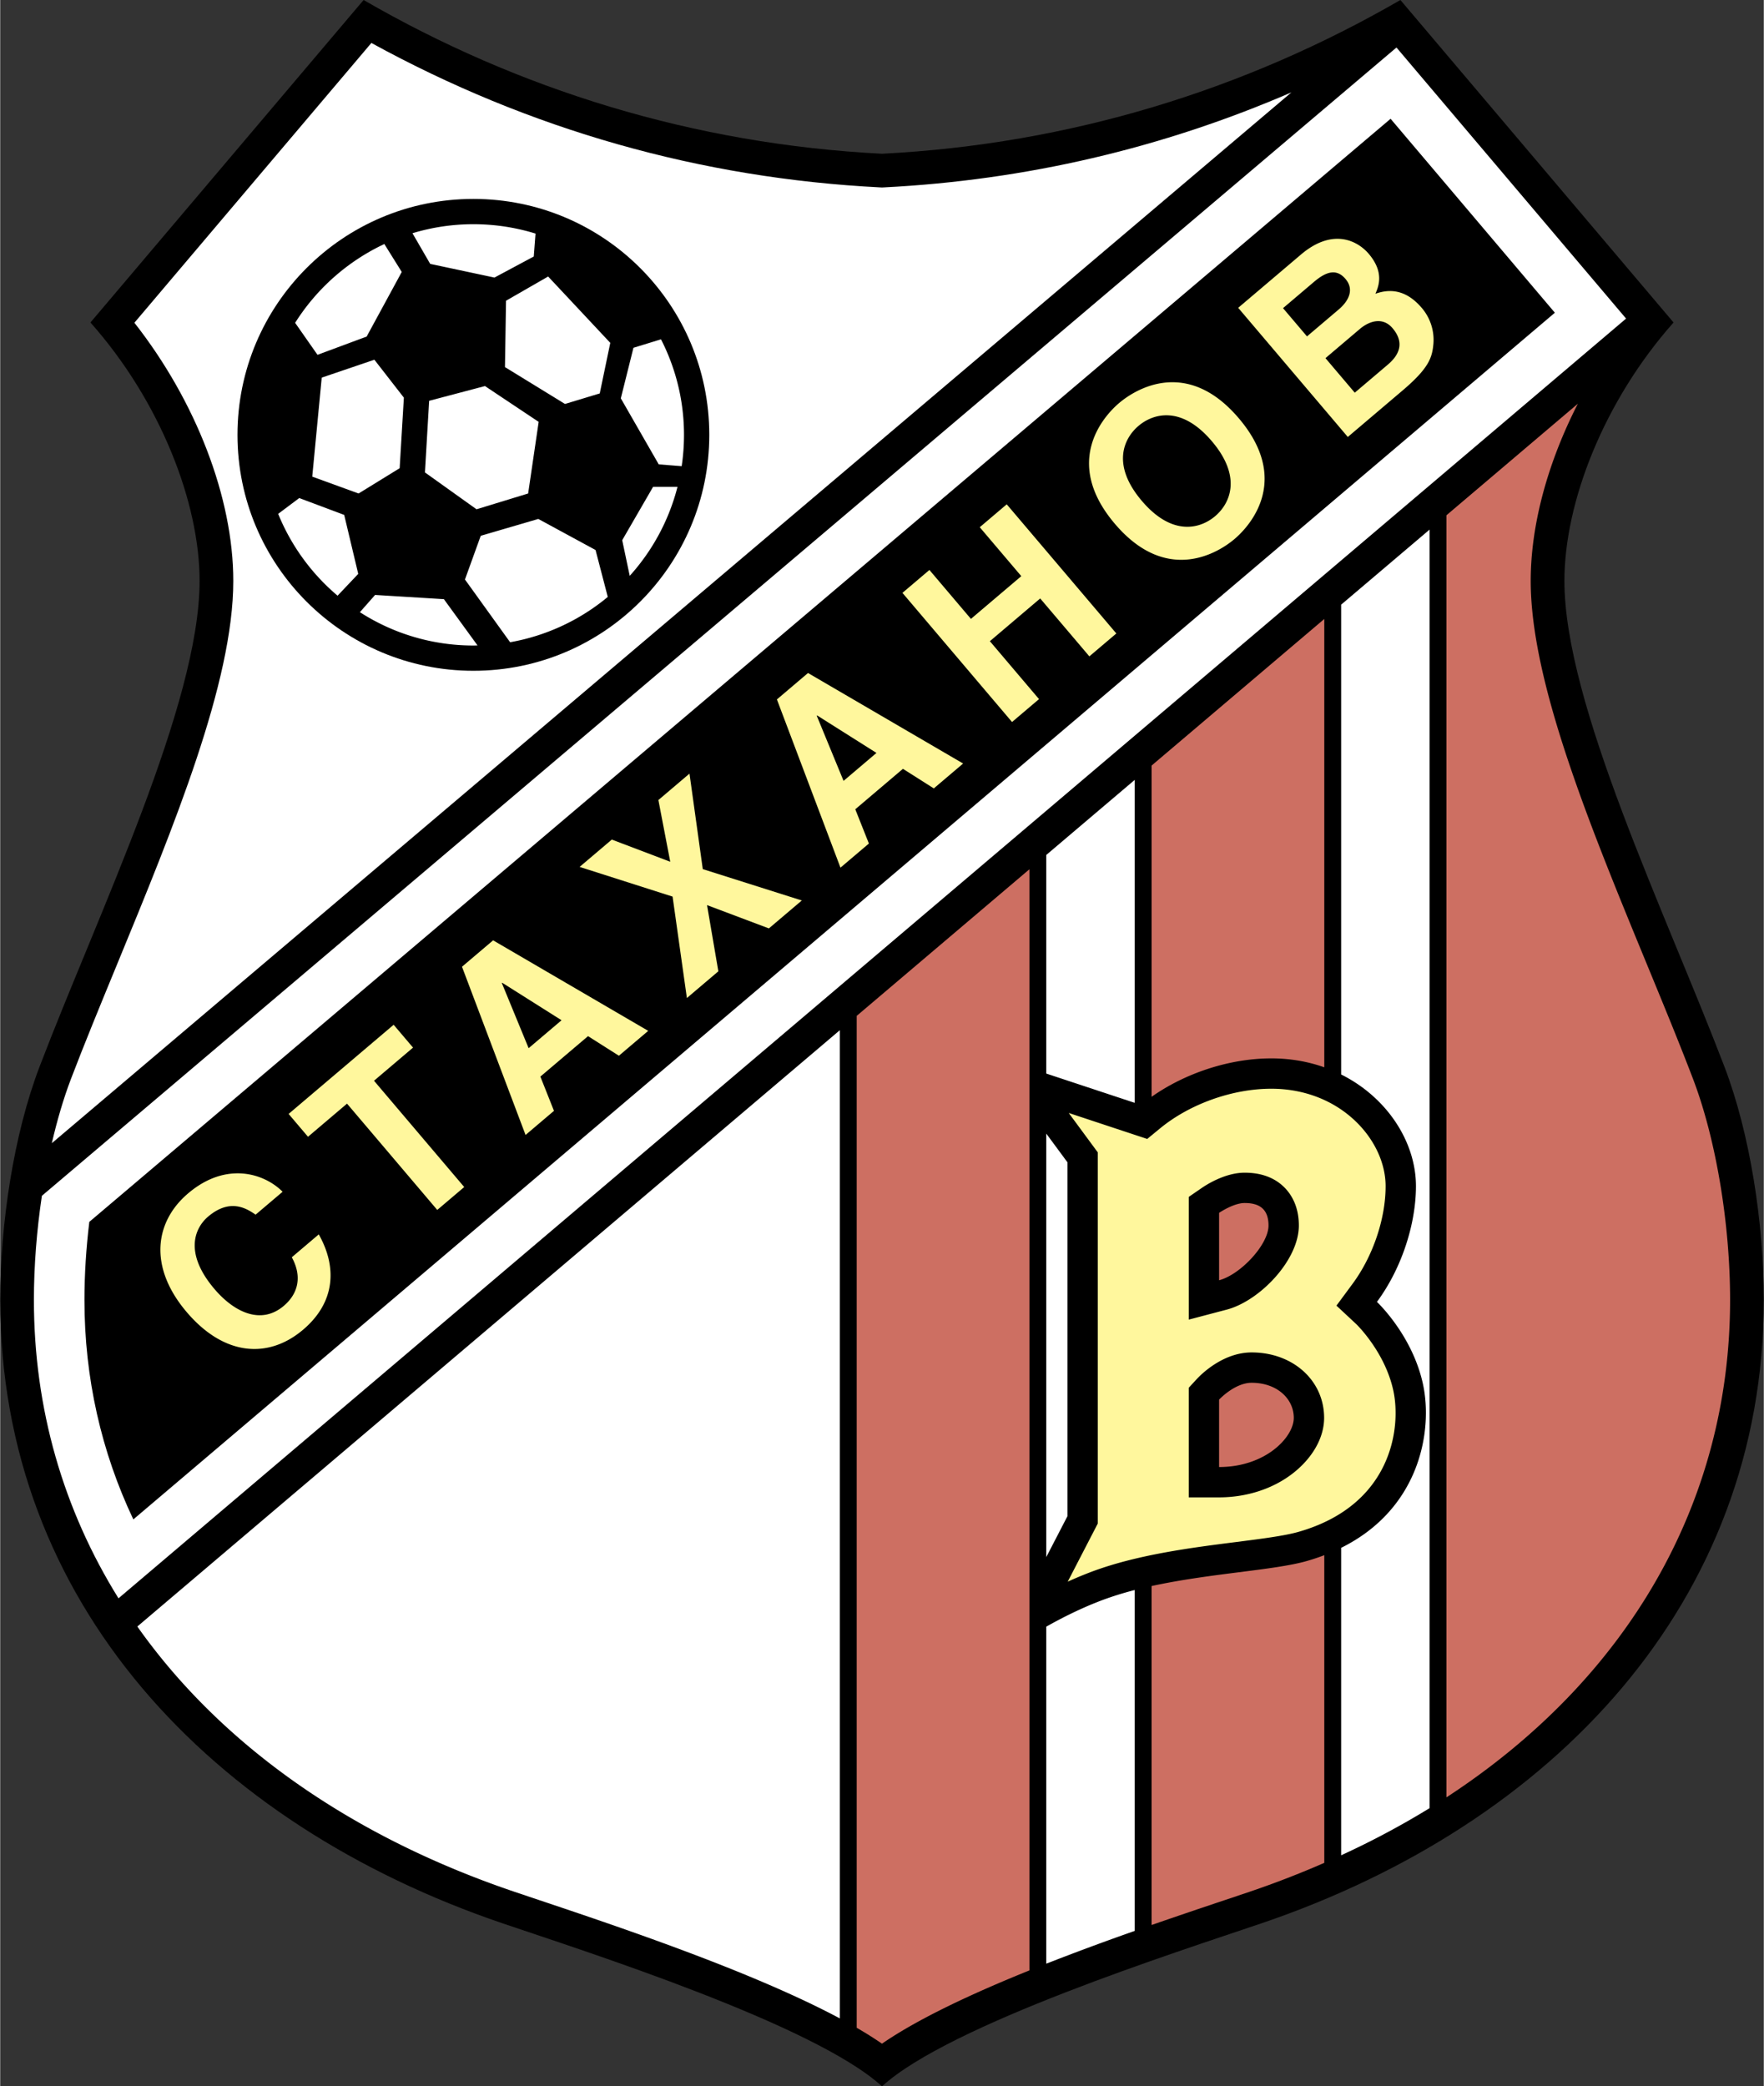
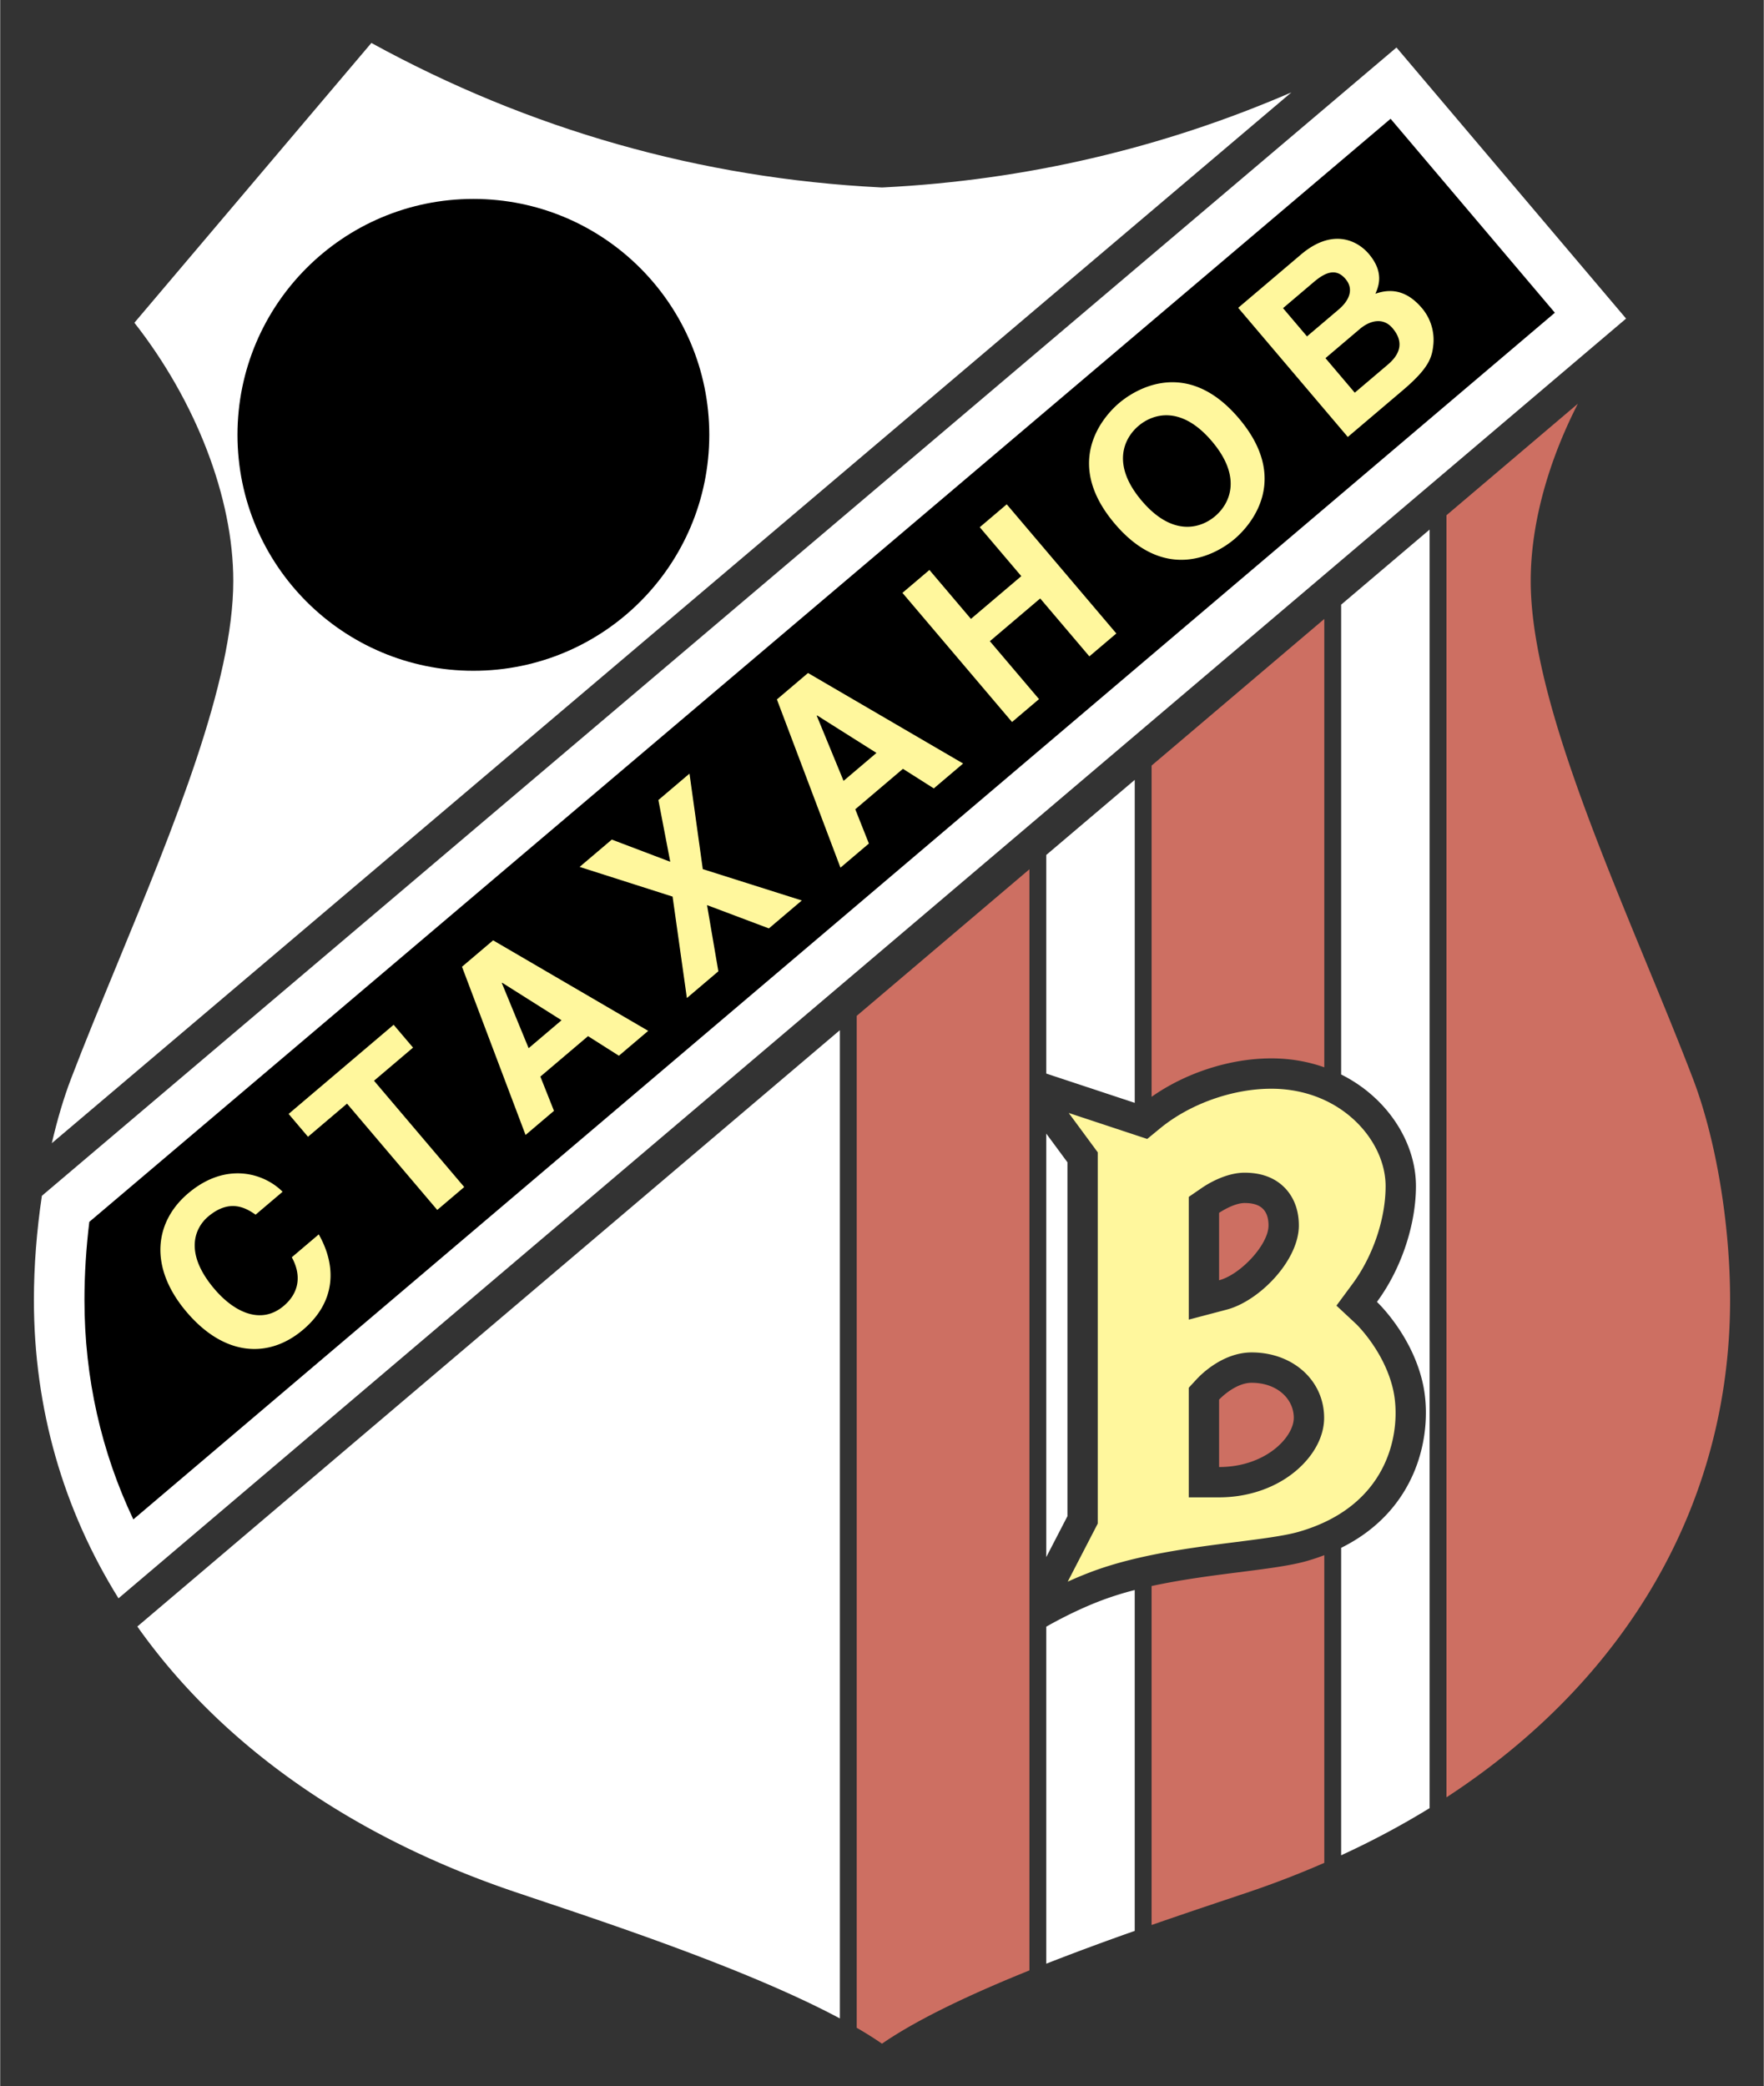
<svg xmlns="http://www.w3.org/2000/svg" width="2114" height="2500" viewBox="0 0 179.132 211.889">
  <rect x="0" y="0" width="179.132" height="211.889" fill="#333333" stroke="none" />
-   <path d="M175.138 108.345c-5.99-15.688-16.258-36.836-16.258-49.348 0-7.957 3.993-18.256 11.085-26.245L142.221 0c-15.678 9.067-33.507 14.644-52.655 15.614C70.418 14.644 52.589 9.067 36.911 0L9.166 32.752c7.093 7.989 11.086 18.289 11.086 26.245 0 12.512-10.269 33.659-16.259 49.348C1.387 115.17 0 124.251 0 132.02c0 30.72 21.411 53.259 51.056 63.325 8.386 2.848 31.666 10.269 38.508 16.544l.001-.003.002.003c6.843-6.275 30.122-13.697 38.508-16.544 29.645-10.066 51.056-32.605 51.056-63.325.001-7.769-1.386-16.85-3.993-23.675z" />
  <path d="M141.822 4.825L4.234 121.445c-.523 3.494-.811 7.118-.811 10.574 0 11.054 2.996 21.317 8.592 30.306l153.129-129.97-23.322-27.53z" fill="#fff" />
  <path d="M8.557 132.02c0-2.596.175-5.287.494-7.927l132.173-112.03L157.91 31.76 13.522 154.311c-3.246-6.851-4.965-14.351-4.965-22.291z" />
  <path d="M89.739 19.033l-.173.008-.173-.008c-18.255-.926-35.629-5.864-51.692-14.67L13.63 32.778c6.241 7.955 10.045 17.763 10.045 26.219 0 10.283-6.016 24.889-11.833 39.014-1.685 4.09-3.275 7.953-4.651 11.555-.747 1.956-1.401 4.173-1.948 6.537L131.153 9.381c-13.114 5.673-26.986 8.92-41.414 9.652z" fill="#fff" />
  <circle cx="48.062" cy="44.164" r="23.961" />
-   <path d="M38.078 60.423l-1.543 1.75a21.258 21.258 0 0 0 11.527 3.385c.141 0 .28-.008.42-.01l-3.415-4.696-6.989-.429zM30.375 50.582l-2.141 1.606a21.484 21.484 0 0 0 6.033 8.311l2.099-2.215-1.426-5.99-4.565-1.712zM50.201 28.19l3.994-2.139.179-2.329a21.341 21.341 0 0 0-6.312-.951c-2.151 0-4.229.322-6.188.916l1.802 3.113 6.525 1.39zM41.001 40.385l-2.995-3.851-5.348 1.818-.963 10.055 4.707 1.712 4.171-2.568zM43.141 47.979l5.241 3.744 5.242-1.604 1.069-7.274-5.455-3.637-5.67 1.498zM37.222 34.181l3.565-6.561-1.77-2.837a21.539 21.539 0 0 0-9.061 8.005l2.273 3.248 4.993-1.855zM51.377 30.543l-.107 6.74 6.097 3.743 3.53-1.069 1.07-5.135-6.311-6.739zM63.037 40.456l3.851 6.704 2.33.187a21.55 21.55 0 0 0 .237-3.182c0-3.492-.847-6.789-2.337-9.704l-2.798.861-1.283 5.134zM54.657 52.704l-5.847 1.711-1.604 4.439 4.587 6.372a21.321 21.321 0 0 0 9.92-4.603l-1.243-4.764-5.813-3.155zM63.179 54.861l.763 3.622a21.378 21.378 0 0 0 4.853-9.042h-2.478l-3.138 5.42z" fill="#fff" />
  <g fill="#fff">
    <path d="M13.929 165.19c8.357 11.826 21.422 21.208 38.228 26.914l2.509.844c8.155 2.734 21.691 7.272 30.62 12.044V104.625L13.929 165.19zM136.203 61.409v47.715c4.695 2.346 7.598 6.877 7.598 11.343 0 3.719-1.373 8.248-3.963 11.754 0 0 3.595 3.352 4.677 8.356 1.008 4.664-.268 12.637-8.312 16.621v31.225a84.401 84.401 0 0 0 8.985-4.789V53.783l-8.985 7.626zM115.237 112.006V79.204l-8.986 7.626v22.201zM108.402 153.984v-35.941l-2.151-2.915v43.012zM111.853 162.542c-2.032.771-3.949 1.729-5.602 2.662v34.229a274.504 274.504 0 0 1 8.985-3.33v-34.619a32.177 32.177 0 0 0-3.383 1.058z" />
  </g>
  <path d="M141.503 141.229c-.854-3.946-3.749-6.736-3.768-6.754l-2.01-1.875 1.633-2.21c2.074-2.805 3.361-6.606 3.361-9.922 0-2.253-1.053-4.599-2.891-6.436-2.232-2.232-5.328-3.461-8.718-3.461-3.946 0-8.273 1.542-11.294 4.023l-1.312 1.078-1.612-.534-6.36-2.105 2.347 3.182.602.816v37.703l-.344.666-2.708 5.236a39.14 39.14 0 0 1 2.332-.974c4.664-1.769 10.254-2.479 14.747-3.05 2.524-.321 4.91-.625 6.328-1.026 9.518-2.702 10.485-10.573 9.667-14.357zm-20.778-11.205v-8.468l1.337-.918c.526-.361 2.394-1.539 4.339-1.539 1.685 0 3.043.502 4.035 1.494.67.671 1.47 1.886 1.47 3.868 0 3.563-4.023 7.675-7.317 8.542l-3.864 1.018v-3.997zm11.501 18.791c-2.07 2.07-5.14 3.257-8.421 3.257h-3.081v-11.133l.818-.885c.417-.451 2.646-2.701 5.571-2.701 4.196 0 7.36 2.856 7.36 6.646 0 1.658-.798 3.368-2.247 4.816zM25.943 123.361c-.886-.6-2.562-1.722-4.827.2-1.315 1.117-2.507 3.637.641 7.345 2 2.356 4.73 3.686 7.05 1.715 1.516-1.287 1.847-3.044.811-4.931l2.74-2.326c1.871 3.315 1.697 6.888-1.59 9.679-3.489 2.961-7.992 2.729-11.837-1.801-3.892-4.585-3.228-9.171.152-12.04 3.927-3.334 7.811-1.979 9.601-.167l-2.741 2.326zM47.132 120.556l-2.74 2.326-9.164-10.796-3.964 3.365-1.969-2.32 10.667-9.055 1.97 2.32-3.964 3.364 9.164 10.796zM50.952 99.84l.036-.031 6.029 3.808-3.343 2.837-2.722-6.614zm3.914 9.499l4.841-4.108 3.135 1.99 2.978-2.527-15.754-9.193-3.161 2.682 6.457 17.085 2.886-2.45-1.382-3.479zM81.42 91.453l-3.343 2.837-6.283-2.367 1.15 6.724-3.196 2.713-1.453-10.301-9.443-3.016 3.27-2.775 5.936 2.253-1.205-6.269 3.16-2.683 1.349 9.698 10.058 3.186zM82.938 72.691l.037-.031 6.029 3.808-3.342 2.838-2.724-6.615zm3.914 9.499l4.841-4.109 3.135 1.99 2.978-2.527-15.755-9.193-3.16 2.683 6.456 17.085 2.887-2.45-1.382-3.479zM100.522 65.12l4.993 5.882-2.741 2.326-11.132-13.116 2.74-2.326 4.217 4.969 5.115-4.341-4.218-4.969 2.74-2.326 11.132 13.116-2.74 2.326-4.993-5.882-5.113 4.341zM115.951 50.861c-3.118-3.671-1.81-6.353-.331-7.608 1.48-1.256 4.337-2.11 7.454 1.562s1.81 6.353.33 7.608c-1.48 1.256-4.337 2.11-7.453-1.562zm-2.741 2.326c5.225 6.156 10.428 3.029 12.163 1.556 1.735-1.473 5.667-6.098.441-12.254-5.225-6.157-10.428-3.029-12.163-1.556-1.735 1.473-5.666 6.098-.441 12.254zM134.61 36.374l3.489-2.961c.986-.837 2.345-1.236 3.322-.085 1.131 1.334.86 2.569-.474 3.701l-3.361 2.853-2.976-3.508zm2.269 8.005l5.553-4.713c2.686-2.279 3.011-3.341 3.139-4.708a4.995 4.995 0 0 0-1.162-3.665c-1.101-1.297-2.606-2.219-4.726-1.458.315-.739.925-2.168-.672-4.05-1.147-1.352-3.674-2.663-6.89.066l-6.375 5.411 11.133 13.117zM130.3 31.296l3.142-2.667c1.241-1.054 2.288-1.377 3.203-.299.883 1.041.381 2.19-.696 3.105l-3.215 2.729-2.434-2.868z" fill="#fff79d" />
  <g fill="#cd6f62">
    <path d="M175.709 132.02c0-7.762-1.444-16.366-3.768-22.454-1.375-3.602-2.966-7.465-4.651-11.555-5.817-14.125-11.833-28.73-11.833-39.014 0-5.711 1.74-12.039 4.79-17.996L146.899 52.33v130.209c18.343-11.969 28.81-29.863 28.81-50.519zM86.997 205.942a38.793 38.793 0 0 1 2.569 1.614c3.692-2.546 9.18-5.104 14.974-7.442V88.283l-17.543 14.889v102.77zM129.111 107.489c1.94 0 3.746.328 5.38.907V62.862l-17.542 14.889v33.641c3.415-2.405 7.913-3.903 12.162-3.903zM123.805 148.992c4.735 0 7.587-3.042 7.587-4.991s-1.711-3.565-4.279-3.565c-1.726 0-3.308 1.711-3.308 1.711v6.845zM132.676 158.548c-3.316.941-9.749 1.229-15.728 2.531v34.424a686.404 686.404 0 0 1 7.518-2.555l2.509-.844a95.649 95.649 0 0 0 7.516-2.912v-31.247c-.576.219-1.179.423-1.815.603zM128.825 124.461c0-1.95-1.283-2.282-2.424-2.282s-2.596.999-2.596.999v6.846c2.168-.571 5.02-3.613 5.02-5.563z" />
  </g>
</svg>